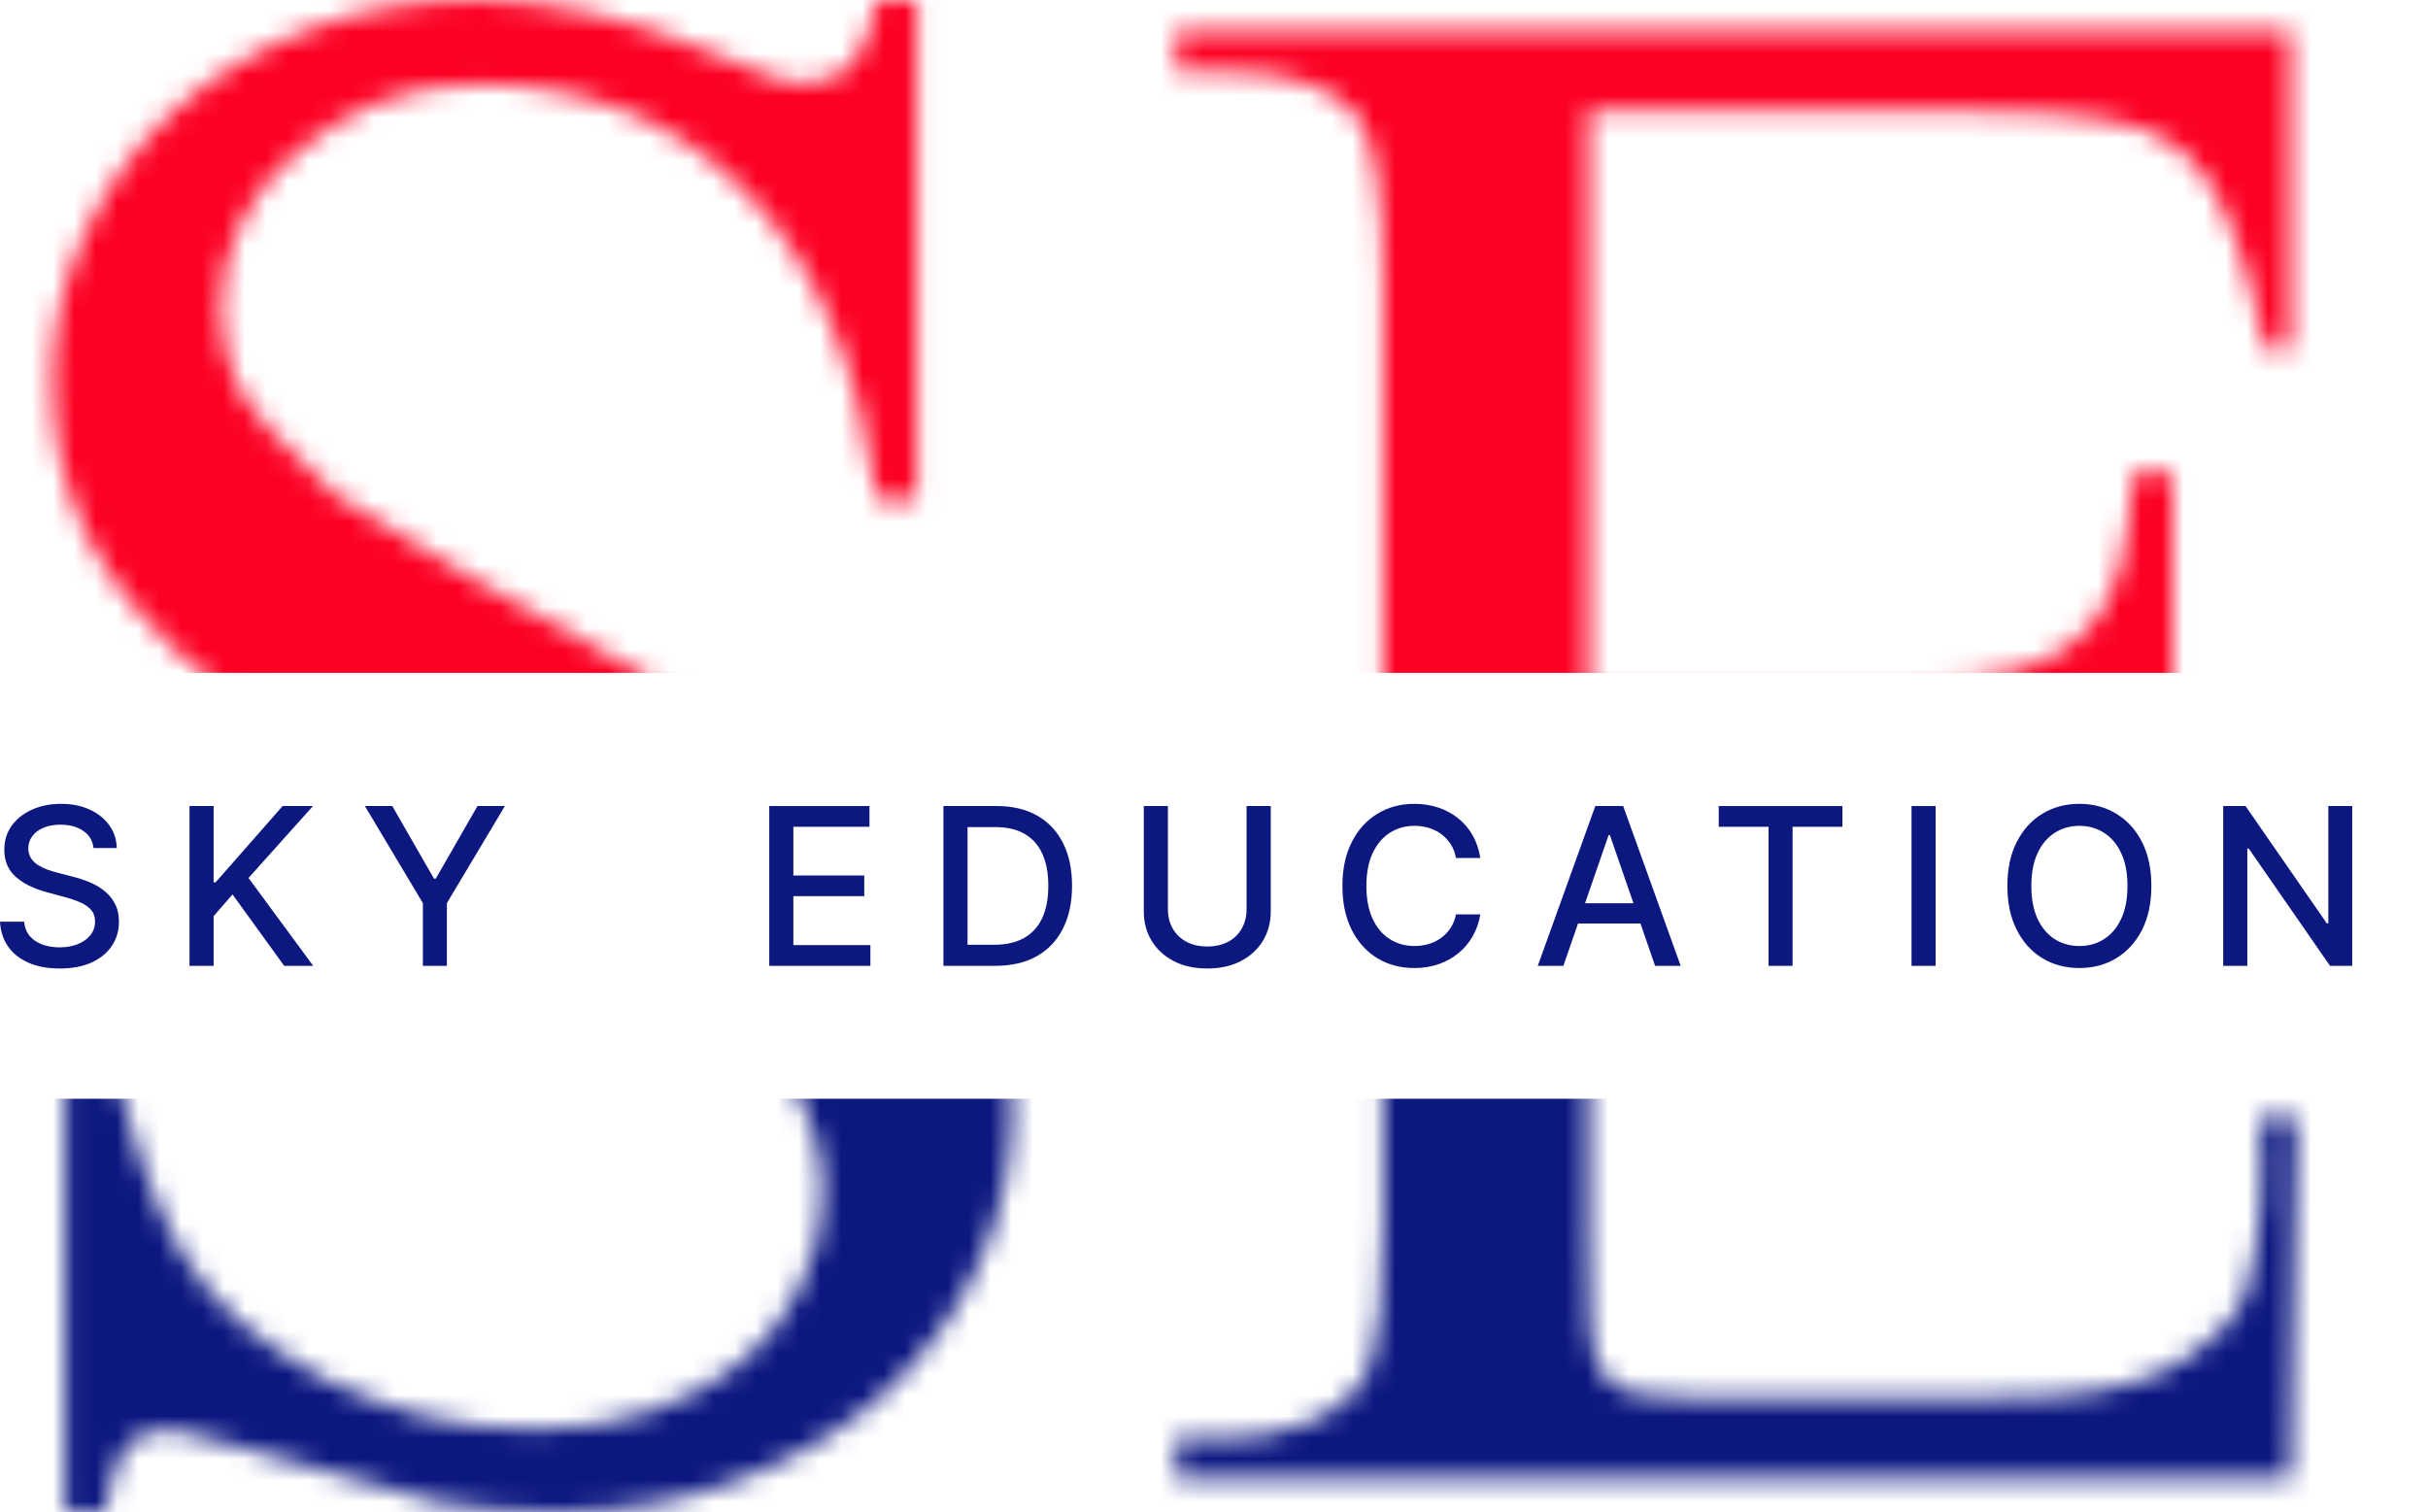
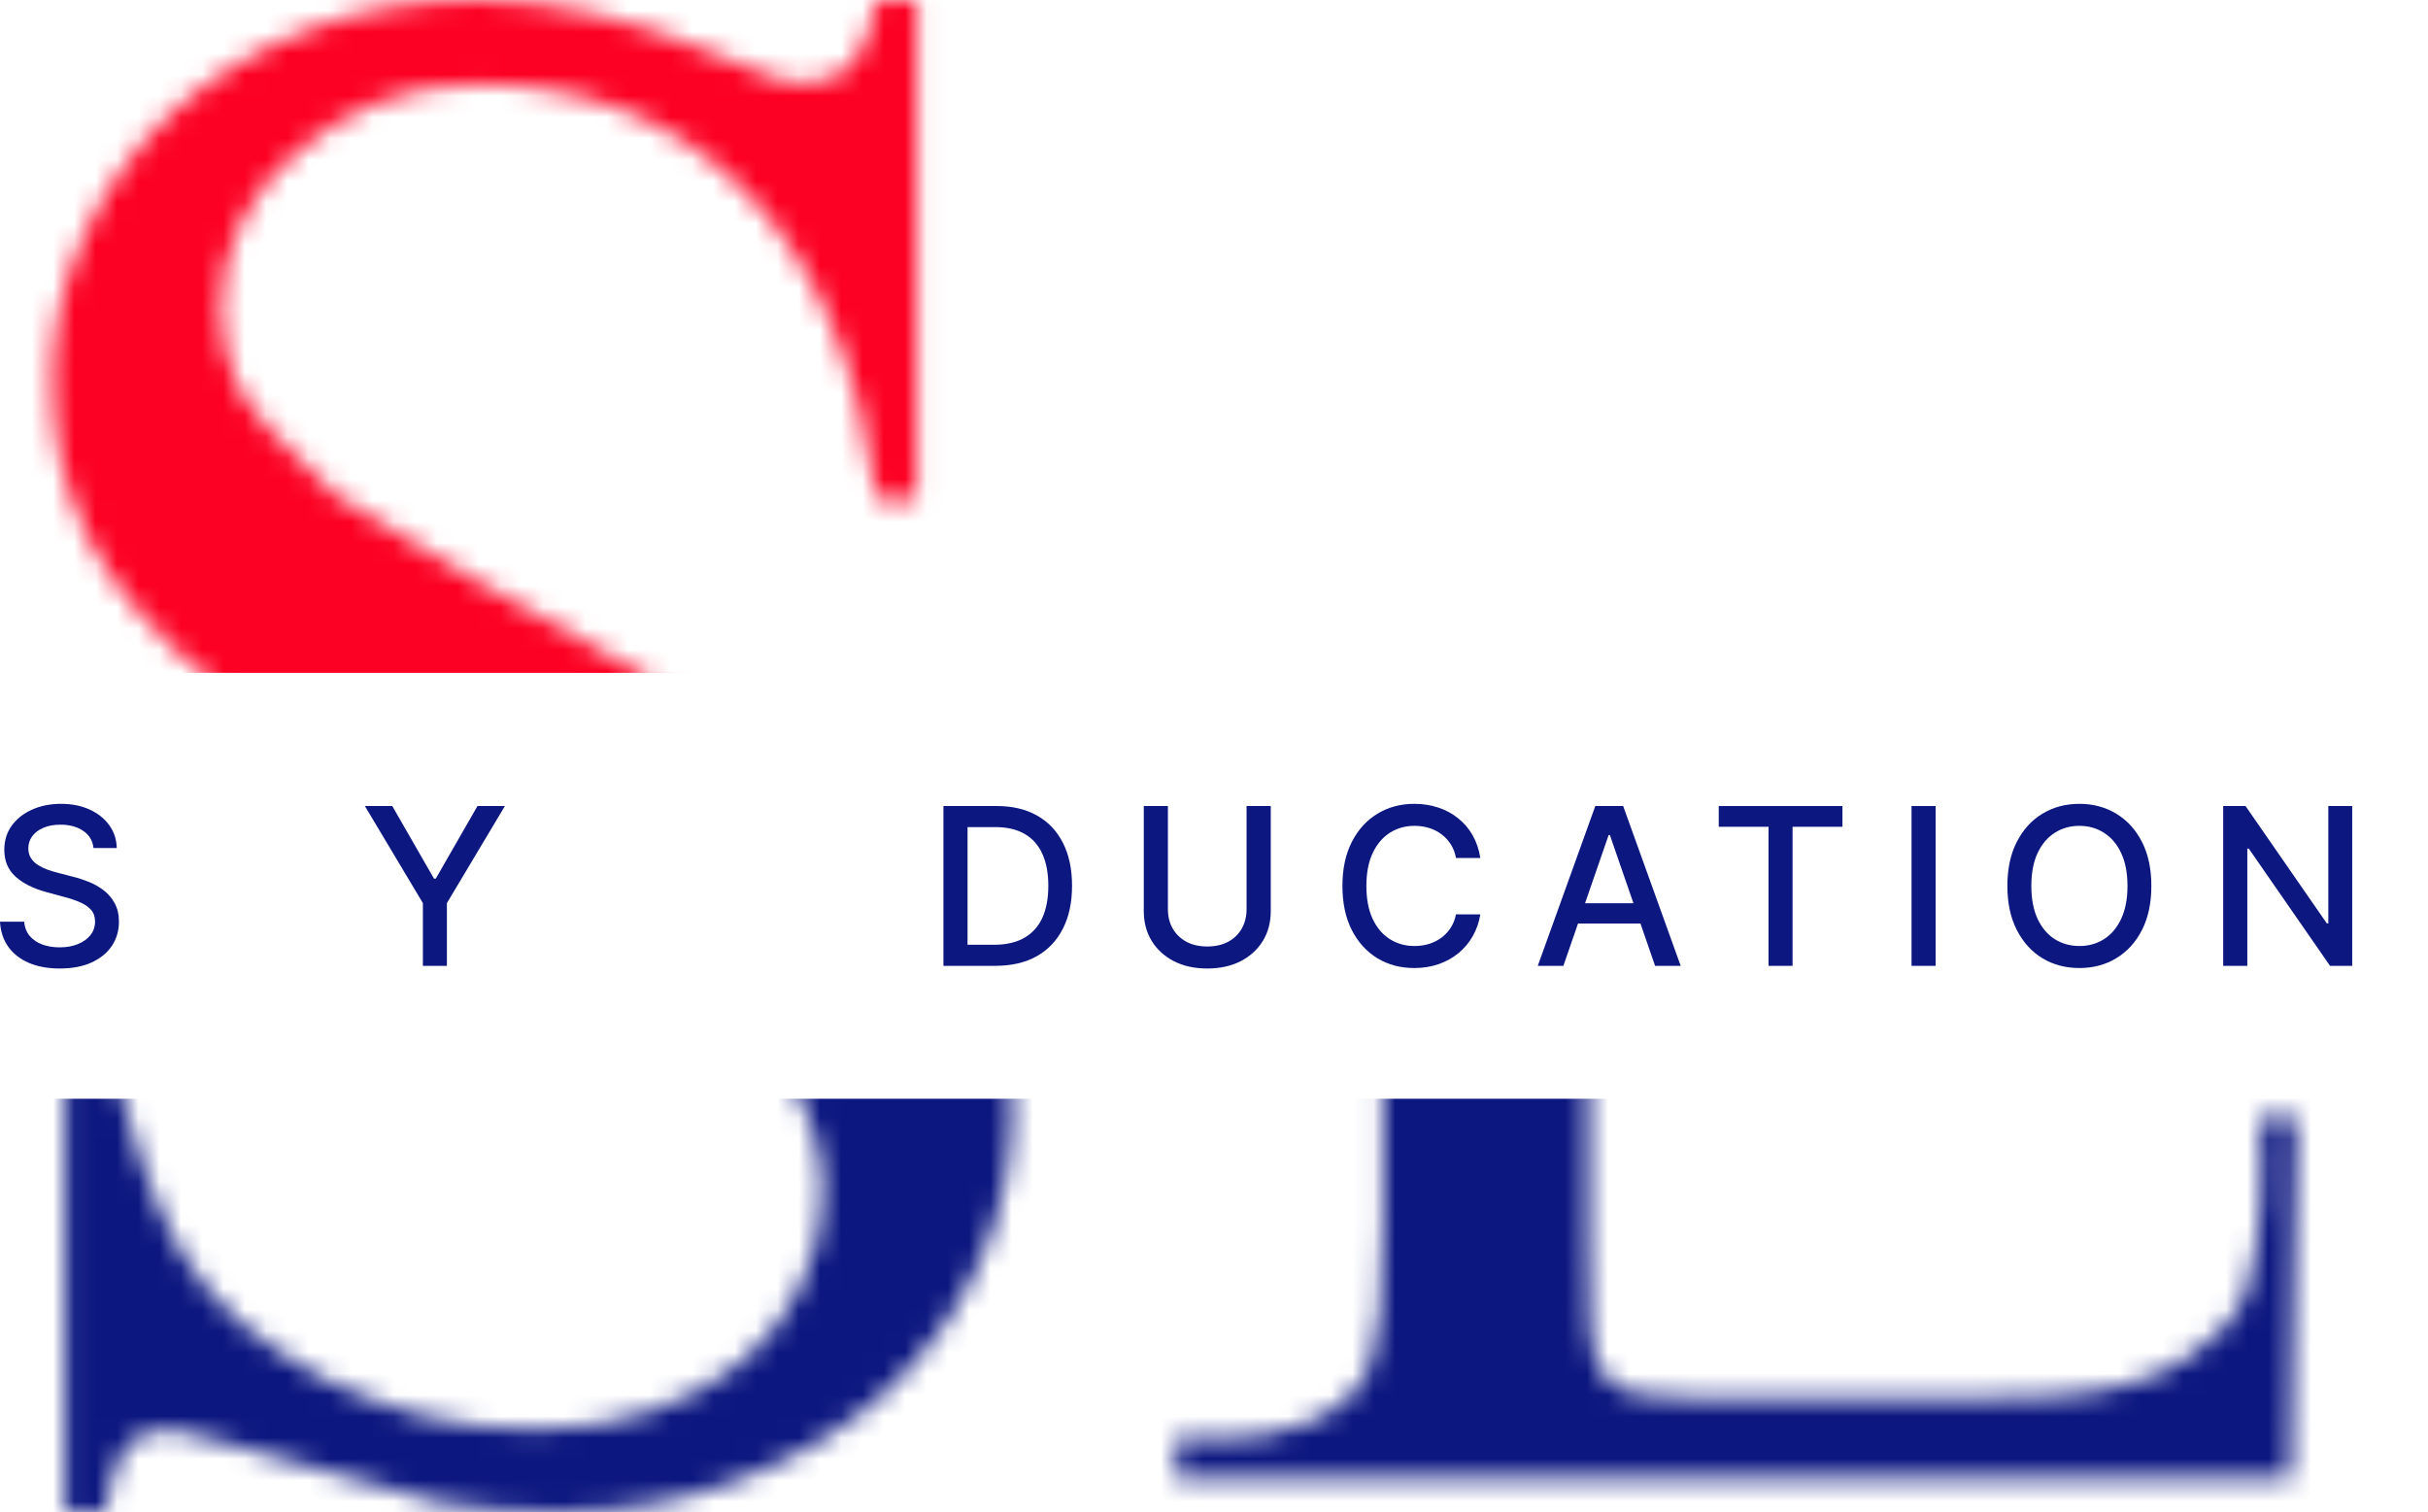
<svg xmlns="http://www.w3.org/2000/svg" width="114" height="71" viewBox="0 0 114 71" fill="none">
  <mask id="mask0_115_24" style="mask-type:alpha" maskUnits="userSpaceOnUse" x="2" y="0" width="112" height="71">
-     <path d="M43.042 0V23.467H41.174C40.327 17.14 38.259 12.307 34.971 8.968C31.682 5.63 27.497 3.961 22.415 3.961C20.671 3.961 19.076 4.26 17.631 4.858C16.187 5.456 14.916 6.253 13.82 7.249C12.724 8.196 11.877 9.292 11.279 10.538C10.681 11.784 10.382 13.079 10.382 14.424C10.382 15.67 10.631 16.866 11.129 18.012C11.628 19.108 13.172 20.852 15.763 23.243C20.098 25.983 23.959 28.25 27.347 30.044C30.536 31.788 34.846 34.429 40.277 37.966C42.619 39.76 44.412 41.903 45.658 44.394C46.904 46.835 47.526 49.401 47.526 52.092C47.526 54.633 47.003 57.049 45.957 59.341C44.91 61.633 43.441 63.651 41.547 65.395C39.704 67.089 37.462 68.434 34.821 69.43C32.18 70.477 29.291 71 26.151 71C24.159 71 22.315 70.85 20.621 70.552C20.322 70.502 19.525 70.278 18.229 69.879C16.984 69.53 15.639 69.156 14.194 68.758C12.749 68.359 11.403 67.986 10.158 67.637C8.912 67.288 8.19 67.114 7.99 67.114C7.143 67.114 6.471 67.363 5.973 67.861C5.524 68.359 5.175 69.406 4.926 71H3.058V47.682H4.926C5.823 52.465 6.994 56.127 8.439 58.668C9.136 59.864 10.058 60.985 11.204 62.032C12.4 63.028 13.72 63.925 15.165 64.722C16.66 65.469 18.254 66.067 19.948 66.516C21.642 66.914 23.361 67.114 25.105 67.114C27.198 67.114 29.066 66.815 30.71 66.217C32.404 65.619 33.825 64.822 34.971 63.825C36.166 62.779 37.063 61.583 37.661 60.238C38.309 58.893 38.633 57.473 38.633 55.978C38.633 54.284 38.159 52.59 37.213 50.896C36.316 49.202 34.771 47.533 32.579 45.888C30.436 44.593 27.895 43.073 24.956 41.33C19.326 38.091 14.318 34.977 9.934 31.987C7.492 30.044 5.624 27.927 4.328 25.635C3.083 23.293 2.46 20.702 2.46 17.862C2.46 15.47 2.958 13.204 3.955 11.061C4.951 8.869 6.321 6.951 8.065 5.306C9.859 3.662 11.976 2.367 14.418 1.42C16.859 0.473 19.5 0 22.34 0C25.927 0 29.739 0.872 33.775 2.616C34.721 3.014 35.519 3.338 36.166 3.587C36.814 3.836 37.337 3.936 37.736 3.886C38.633 3.886 39.355 3.637 39.903 3.139C40.451 2.641 40.875 1.594 41.174 0H43.042Z" fill="black" />
-     <path d="M74.581 5.232V32.062H89.454C91.646 32.062 93.415 31.863 94.76 31.464C96.105 31.066 97.151 30.468 97.899 29.671C98.696 28.873 99.244 27.852 99.543 26.606C99.842 25.361 100.041 23.891 100.141 22.197H102.009V45.814H100.141C99.892 43.87 99.593 42.251 99.244 40.956C98.945 39.66 98.422 38.639 97.675 37.892C96.977 37.094 95.981 36.546 94.685 36.247C93.39 35.899 91.646 35.724 89.454 35.724H74.581V58.145C74.581 59.839 74.606 61.185 74.656 62.181C74.706 63.178 74.905 63.95 75.254 64.498C75.602 64.996 76.15 65.32 76.898 65.469C77.645 65.619 78.741 65.694 80.186 65.694H91.696C93.639 65.694 95.283 65.644 96.628 65.544C97.974 65.445 99.12 65.245 100.066 64.946C101.063 64.647 101.935 64.249 102.682 63.751C103.429 63.203 104.227 62.53 105.074 61.733C107.067 59.789 109.184 56.675 111.426 52.391H113.444L107.54 69.43H55.224V67.562H57.616C58.264 67.562 58.936 67.487 59.634 67.338C60.331 67.188 60.979 66.989 61.577 66.74C62.224 66.441 62.797 66.067 63.296 65.619C63.794 65.171 64.143 64.647 64.342 64.049C64.741 62.953 64.94 60.761 64.94 57.473V13.378C64.94 9.043 64.516 6.378 63.669 5.381C62.474 4.036 60.456 3.363 57.616 3.363H55.224V1.495H107.54V16.367H106.344C105.846 13.926 105.298 11.983 104.7 10.538C104.152 9.043 103.405 7.897 102.458 7.1C101.511 6.303 100.29 5.805 98.796 5.605C97.351 5.356 95.482 5.232 93.191 5.232H74.581Z" fill="black" />
+     <path d="M43.042 0V23.467H41.174C40.327 17.14 38.259 12.307 34.971 8.968C31.682 5.63 27.497 3.961 22.415 3.961C20.671 3.961 19.076 4.26 17.631 4.858C16.187 5.456 14.916 6.253 13.82 7.249C12.724 8.196 11.877 9.292 11.279 10.538C10.681 11.784 10.382 13.079 10.382 14.424C10.382 15.67 10.631 16.866 11.129 18.012C11.628 19.108 13.172 20.852 15.763 23.243C20.098 25.983 23.959 28.25 27.347 30.044C30.536 31.788 34.846 34.429 40.277 37.966C42.619 39.76 44.412 41.903 45.658 44.394C46.904 46.835 47.526 49.401 47.526 52.092C47.526 54.633 47.003 57.049 45.957 59.341C44.91 61.633 43.441 63.651 41.547 65.395C39.704 67.089 37.462 68.434 34.821 69.43C32.18 70.477 29.291 71 26.151 71C24.159 71 22.315 70.85 20.621 70.552C20.322 70.502 19.525 70.278 18.229 69.879C16.984 69.53 15.639 69.156 14.194 68.758C12.749 68.359 11.403 67.986 10.158 67.637C8.912 67.288 8.19 67.114 7.99 67.114C7.143 67.114 6.471 67.363 5.973 67.861C5.524 68.359 5.175 69.406 4.926 71H3.058V47.682H4.926C5.823 52.465 6.994 56.127 8.439 58.668C9.136 59.864 10.058 60.985 11.204 62.032C12.4 63.028 13.72 63.925 15.165 64.722C16.66 65.469 18.254 66.067 19.948 66.516C21.642 66.914 23.361 67.114 25.105 67.114C27.198 67.114 29.066 66.815 30.71 66.217C32.404 65.619 33.825 64.822 34.971 63.825C38.309 58.893 38.633 57.473 38.633 55.978C38.633 54.284 38.159 52.59 37.213 50.896C36.316 49.202 34.771 47.533 32.579 45.888C30.436 44.593 27.895 43.073 24.956 41.33C19.326 38.091 14.318 34.977 9.934 31.987C7.492 30.044 5.624 27.927 4.328 25.635C3.083 23.293 2.46 20.702 2.46 17.862C2.46 15.47 2.958 13.204 3.955 11.061C4.951 8.869 6.321 6.951 8.065 5.306C9.859 3.662 11.976 2.367 14.418 1.42C16.859 0.473 19.5 0 22.34 0C25.927 0 29.739 0.872 33.775 2.616C34.721 3.014 35.519 3.338 36.166 3.587C36.814 3.836 37.337 3.936 37.736 3.886C38.633 3.886 39.355 3.637 39.903 3.139C40.451 2.641 40.875 1.594 41.174 0H43.042Z" fill="black" />
  </mask>
  <g mask="url(#mask0_115_24)">
    <rect x="-5.687" y="-1.08" width="120.385" height="32.676" fill="#FC0123" />
  </g>
  <mask id="mask1_115_24" style="mask-type:alpha" maskUnits="userSpaceOnUse" x="2" y="0" width="106" height="71">
    <path d="M43.042 0V23.467H41.174C40.327 17.14 38.259 12.307 34.971 8.968C31.682 5.63 27.497 3.961 22.415 3.961C20.671 3.961 19.076 4.26 17.631 4.858C16.187 5.456 14.916 6.253 13.82 7.249C12.724 8.196 11.877 9.292 11.279 10.538C10.681 11.784 10.382 13.079 10.382 14.424C10.382 15.67 10.631 16.866 11.129 18.012C11.628 19.108 13.172 20.852 15.763 23.243C20.098 25.983 23.959 28.25 27.347 30.044C30.536 31.788 34.846 34.429 40.277 37.966C42.619 39.76 44.412 41.903 45.658 44.394C46.904 46.835 47.526 49.401 47.526 52.092C47.526 54.633 47.003 57.049 45.957 59.341C44.91 61.633 43.441 63.651 41.547 65.395C39.704 67.089 37.462 68.434 34.821 69.43C32.18 70.477 29.291 71 26.151 71C24.159 71 22.315 70.85 20.621 70.552C20.322 70.502 19.525 70.278 18.229 69.879C16.984 69.53 15.639 69.156 14.194 68.758C12.749 68.359 11.403 67.986 10.158 67.637C8.912 67.288 8.19 67.114 7.99 67.114C7.143 67.114 6.471 67.363 5.973 67.861C5.524 68.359 5.175 69.406 4.926 71H3.058V47.682H4.926C5.823 52.465 6.994 56.127 8.439 58.668C9.136 59.864 10.058 60.985 11.204 62.032C12.4 63.028 13.72 63.925 15.165 64.722C16.66 65.469 18.254 66.067 19.948 66.516C21.642 66.914 23.361 67.114 25.105 67.114C27.198 67.114 29.066 66.815 30.71 66.217C32.404 65.619 33.825 64.822 34.971 63.825C36.166 62.779 37.063 61.583 37.661 60.238C38.309 58.893 38.633 57.473 38.633 55.978C38.633 54.284 38.159 52.59 37.213 50.896C36.316 49.202 34.771 47.533 32.579 45.888C30.436 44.593 27.895 43.073 24.956 41.33C19.326 38.091 14.318 34.977 9.934 31.987C7.492 30.044 5.624 27.927 4.328 25.635C3.083 23.293 2.46 20.702 2.46 17.862C2.46 15.47 2.958 13.204 3.955 11.061C4.951 8.869 6.321 6.951 8.065 5.306C9.859 3.662 11.976 2.367 14.418 1.42C16.859 0.473 19.5 0 22.34 0C25.927 0 29.739 0.872 33.775 2.616C34.721 3.014 35.519 3.338 36.166 3.587C36.814 3.836 37.337 3.936 37.736 3.886C38.633 3.886 39.355 3.637 39.903 3.139C40.451 2.641 40.875 1.594 41.174 0H43.042Z" fill="black" />
    <path d="M74.581 5.232V32.062H89.454C91.646 32.062 93.415 31.863 94.76 31.464C96.105 31.066 97.151 30.468 97.899 29.671C98.696 28.873 99.244 27.852 99.543 26.606C99.842 25.361 100.041 23.891 100.141 22.197H102.009V45.814H100.141C99.892 43.87 99.593 42.251 99.244 40.956C98.945 39.66 98.422 38.639 97.675 37.892C96.977 37.094 95.981 36.546 94.685 36.247C93.39 35.899 91.646 35.724 89.454 35.724H74.581V58.145C74.581 59.839 74.606 61.185 74.656 62.181C74.706 63.178 74.905 63.95 75.254 64.498C75.602 64.996 76.15 65.32 76.898 65.469C77.645 65.619 78.741 65.694 80.186 65.694H91.696C93.639 65.694 95.283 65.644 96.628 65.544C97.974 65.445 99.12 65.245 100.066 64.946C101.063 64.647 101.935 64.249 102.682 63.751C103.15 63.407 103.638 63.015 104.145 62.574C104.769 62.032 105.26 61.346 105.493 60.552C106.163 58.272 106.306 55.363 106.099 52.453H107.819L107.54 69.43H55.224V67.562H57.616C58.264 67.562 58.936 67.487 59.634 67.338C60.331 67.188 60.979 66.989 61.577 66.74C62.224 66.441 62.797 66.067 63.296 65.619C63.794 65.171 64.143 64.647 64.342 64.049C64.741 62.953 64.94 60.761 64.94 57.473V13.378C64.94 9.043 64.516 6.378 63.669 5.381C62.474 4.036 60.456 3.363 57.616 3.363H55.224V1.495H107.54V16.367H106.344C105.846 13.926 105.298 11.983 104.7 10.538C104.152 9.043 103.405 7.897 102.458 7.1C101.511 6.303 100.29 5.805 98.796 5.605C97.351 5.356 95.482 5.232 93.191 5.232H74.581Z" fill="black" />
  </mask>
  <g mask="url(#mask1_115_24)">
    <rect x="-5.687" y="51.594" width="122.105" height="20.637" fill="#0C1780" />
  </g>
  <path d="M4.39 39.82C4.351 39.473 4.19 39.205 3.906 39.014C3.623 38.821 3.266 38.724 2.836 38.724C2.528 38.724 2.262 38.773 2.037 38.871C1.813 38.966 1.638 39.098 1.513 39.267C1.391 39.433 1.33 39.622 1.33 39.835C1.33 40.013 1.372 40.167 1.455 40.297C1.54 40.426 1.651 40.535 1.788 40.623C1.927 40.708 2.076 40.78 2.235 40.839C2.394 40.895 2.547 40.941 2.693 40.978L3.426 41.169C3.666 41.227 3.911 41.307 4.163 41.407C4.414 41.507 4.648 41.639 4.863 41.803C5.078 41.966 5.251 42.169 5.383 42.411C5.517 42.653 5.584 42.942 5.584 43.279C5.584 43.704 5.474 44.082 5.255 44.411C5.037 44.741 4.721 45.001 4.306 45.192C3.893 45.383 3.393 45.478 2.807 45.478C2.245 45.478 1.759 45.389 1.348 45.21C0.938 45.032 0.617 44.779 0.385 44.452C0.153 44.122 0.024 43.731 0 43.279H1.136C1.158 43.55 1.246 43.776 1.4 43.957C1.556 44.135 1.755 44.269 1.997 44.356C2.241 44.442 2.509 44.485 2.8 44.485C3.12 44.485 3.404 44.435 3.653 44.334C3.905 44.232 4.103 44.09 4.247 43.91C4.391 43.726 4.463 43.513 4.463 43.268C4.463 43.046 4.4 42.864 4.273 42.722C4.148 42.581 3.978 42.463 3.763 42.37C3.551 42.278 3.31 42.196 3.041 42.125L2.155 41.883C1.554 41.719 1.077 41.479 0.726 41.161C0.376 40.844 0.202 40.423 0.202 39.901C0.202 39.468 0.319 39.091 0.553 38.768C0.788 38.446 1.105 38.196 1.506 38.017C1.907 37.837 2.359 37.746 2.862 37.746C3.37 37.746 3.818 37.835 4.207 38.014C4.598 38.192 4.905 38.437 5.13 38.75C5.355 39.06 5.472 39.417 5.482 39.82H4.39Z" fill="#0C1780" />
-   <path d="M8.898 45.353V37.849H10.03V41.432H10.122L13.27 37.849H14.695L11.668 41.227L14.706 45.353H13.343L10.917 42L10.03 43.019V45.353H8.898Z" fill="#0C1780" />
  <path d="M17.132 37.849H18.418L20.378 41.26H20.459L22.419 37.849H23.706L20.983 42.407V45.353H19.855V42.407L17.132 37.849Z" fill="#0C1780" />
-   <path d="M36.118 45.353V37.849H40.823V38.823H37.25V41.11H40.578V42.081H37.25V44.379H40.867V45.353H36.118Z" fill="#0C1780" />
  <path d="M46.725 45.353H44.296V37.849H46.803C47.538 37.849 48.169 37.999 48.697 38.299C49.225 38.597 49.629 39.026 49.91 39.586C50.193 40.143 50.335 40.811 50.335 41.59C50.335 42.372 50.192 43.044 49.906 43.605C49.623 44.167 49.212 44.6 48.675 44.903C48.138 45.203 47.488 45.353 46.725 45.353ZM45.428 44.364H46.663C47.235 44.364 47.71 44.256 48.089 44.041C48.467 43.824 48.751 43.51 48.939 43.1C49.127 42.687 49.221 42.184 49.221 41.59C49.221 41.001 49.127 40.502 48.939 40.091C48.753 39.681 48.476 39.369 48.107 39.157C47.738 38.944 47.28 38.838 46.733 38.838H45.428V44.364Z" fill="#0C1780" />
  <path d="M58.529 37.849H59.665V42.785C59.665 43.31 59.542 43.775 59.295 44.181C59.048 44.584 58.702 44.901 58.255 45.133C57.807 45.363 57.283 45.478 56.682 45.478C56.084 45.478 55.561 45.363 55.114 45.133C54.667 44.901 54.32 44.584 54.074 44.181C53.827 43.775 53.703 43.31 53.703 42.785V37.849H54.836V42.693C54.836 43.032 54.91 43.334 55.059 43.598C55.211 43.862 55.425 44.069 55.7 44.221C55.977 44.37 56.304 44.444 56.682 44.444C57.064 44.444 57.392 44.37 57.668 44.221C57.947 44.069 58.159 43.862 58.306 43.598C58.455 43.334 58.529 43.032 58.529 42.693V37.849Z" fill="#0C1780" />
  <path d="M69.505 40.289H68.362C68.318 40.045 68.236 39.83 68.116 39.644C67.997 39.459 67.85 39.301 67.677 39.172C67.503 39.042 67.309 38.944 67.094 38.878C66.881 38.812 66.655 38.779 66.416 38.779C65.984 38.779 65.597 38.888 65.254 39.106C64.915 39.323 64.646 39.642 64.448 40.062C64.253 40.482 64.155 40.995 64.155 41.601C64.155 42.212 64.253 42.727 64.448 43.147C64.646 43.568 64.916 43.885 65.258 44.1C65.6 44.315 65.985 44.422 66.412 44.422C66.649 44.422 66.874 44.391 67.087 44.327C67.302 44.261 67.496 44.165 67.669 44.038C67.843 43.911 67.989 43.756 68.109 43.572C68.231 43.387 68.315 43.174 68.362 42.935L69.505 42.938C69.444 43.307 69.326 43.647 69.15 43.957C68.976 44.265 68.753 44.531 68.479 44.756C68.208 44.978 67.898 45.151 67.548 45.273C67.199 45.395 66.818 45.456 66.405 45.456C65.755 45.456 65.176 45.302 64.668 44.994C64.16 44.684 63.759 44.24 63.466 43.664C63.176 43.087 63.03 42.4 63.03 41.601C63.03 40.8 63.177 40.112 63.47 39.538C63.763 38.961 64.164 38.519 64.672 38.212C65.18 37.901 65.758 37.746 66.405 37.746C66.803 37.746 67.175 37.803 67.519 37.918C67.866 38.031 68.177 38.197 68.453 38.417C68.729 38.634 68.958 38.9 69.139 39.215C69.319 39.528 69.442 39.886 69.505 40.289Z" fill="#0C1780" />
  <path d="M73.404 45.353H72.202L74.903 37.849H76.211L78.912 45.353H77.71L75.588 39.212H75.529L73.404 45.353ZM73.606 42.414H77.504V43.367H73.606V42.414Z" fill="#0C1780" />
  <path d="M80.699 38.823V37.849H86.507V38.823H84.165V45.353H83.037V38.823H80.699Z" fill="#0C1780" />
  <path d="M90.883 37.849V45.353H89.751V37.849H90.883Z" fill="#0C1780" />
  <path d="M101.011 41.601C101.011 42.402 100.865 43.091 100.572 43.668C100.279 44.242 99.877 44.684 99.366 44.994C98.858 45.302 98.28 45.456 97.633 45.456C96.983 45.456 96.403 45.302 95.892 44.994C95.384 44.684 94.984 44.24 94.691 43.664C94.397 43.087 94.251 42.4 94.251 41.601C94.251 40.8 94.397 40.112 94.691 39.538C94.984 38.961 95.384 38.519 95.892 38.212C96.403 37.901 96.983 37.746 97.633 37.746C98.28 37.746 98.858 37.901 99.366 38.212C99.877 38.519 100.279 38.961 100.572 39.538C100.865 40.112 101.011 40.8 101.011 41.601ZM99.89 41.601C99.89 40.99 99.791 40.476 99.593 40.058C99.398 39.638 99.129 39.321 98.787 39.106C98.448 38.888 98.063 38.779 97.633 38.779C97.201 38.779 96.815 38.888 96.475 39.106C96.135 39.321 95.867 39.638 95.669 40.058C95.474 40.476 95.376 40.99 95.376 41.601C95.376 42.212 95.474 42.727 95.669 43.147C95.867 43.565 96.135 43.883 96.475 44.1C96.815 44.315 97.201 44.422 97.633 44.422C98.063 44.422 98.448 44.315 98.787 44.1C99.129 43.883 99.398 43.565 99.593 43.147C99.791 42.727 99.89 42.212 99.89 41.601Z" fill="#0C1780" />
  <path d="M110.441 37.849V45.353H109.4L105.586 39.849H105.516V45.353H104.384V37.849H105.432L109.25 43.36H109.32V37.849H110.441Z" fill="#0C1780" />
</svg>